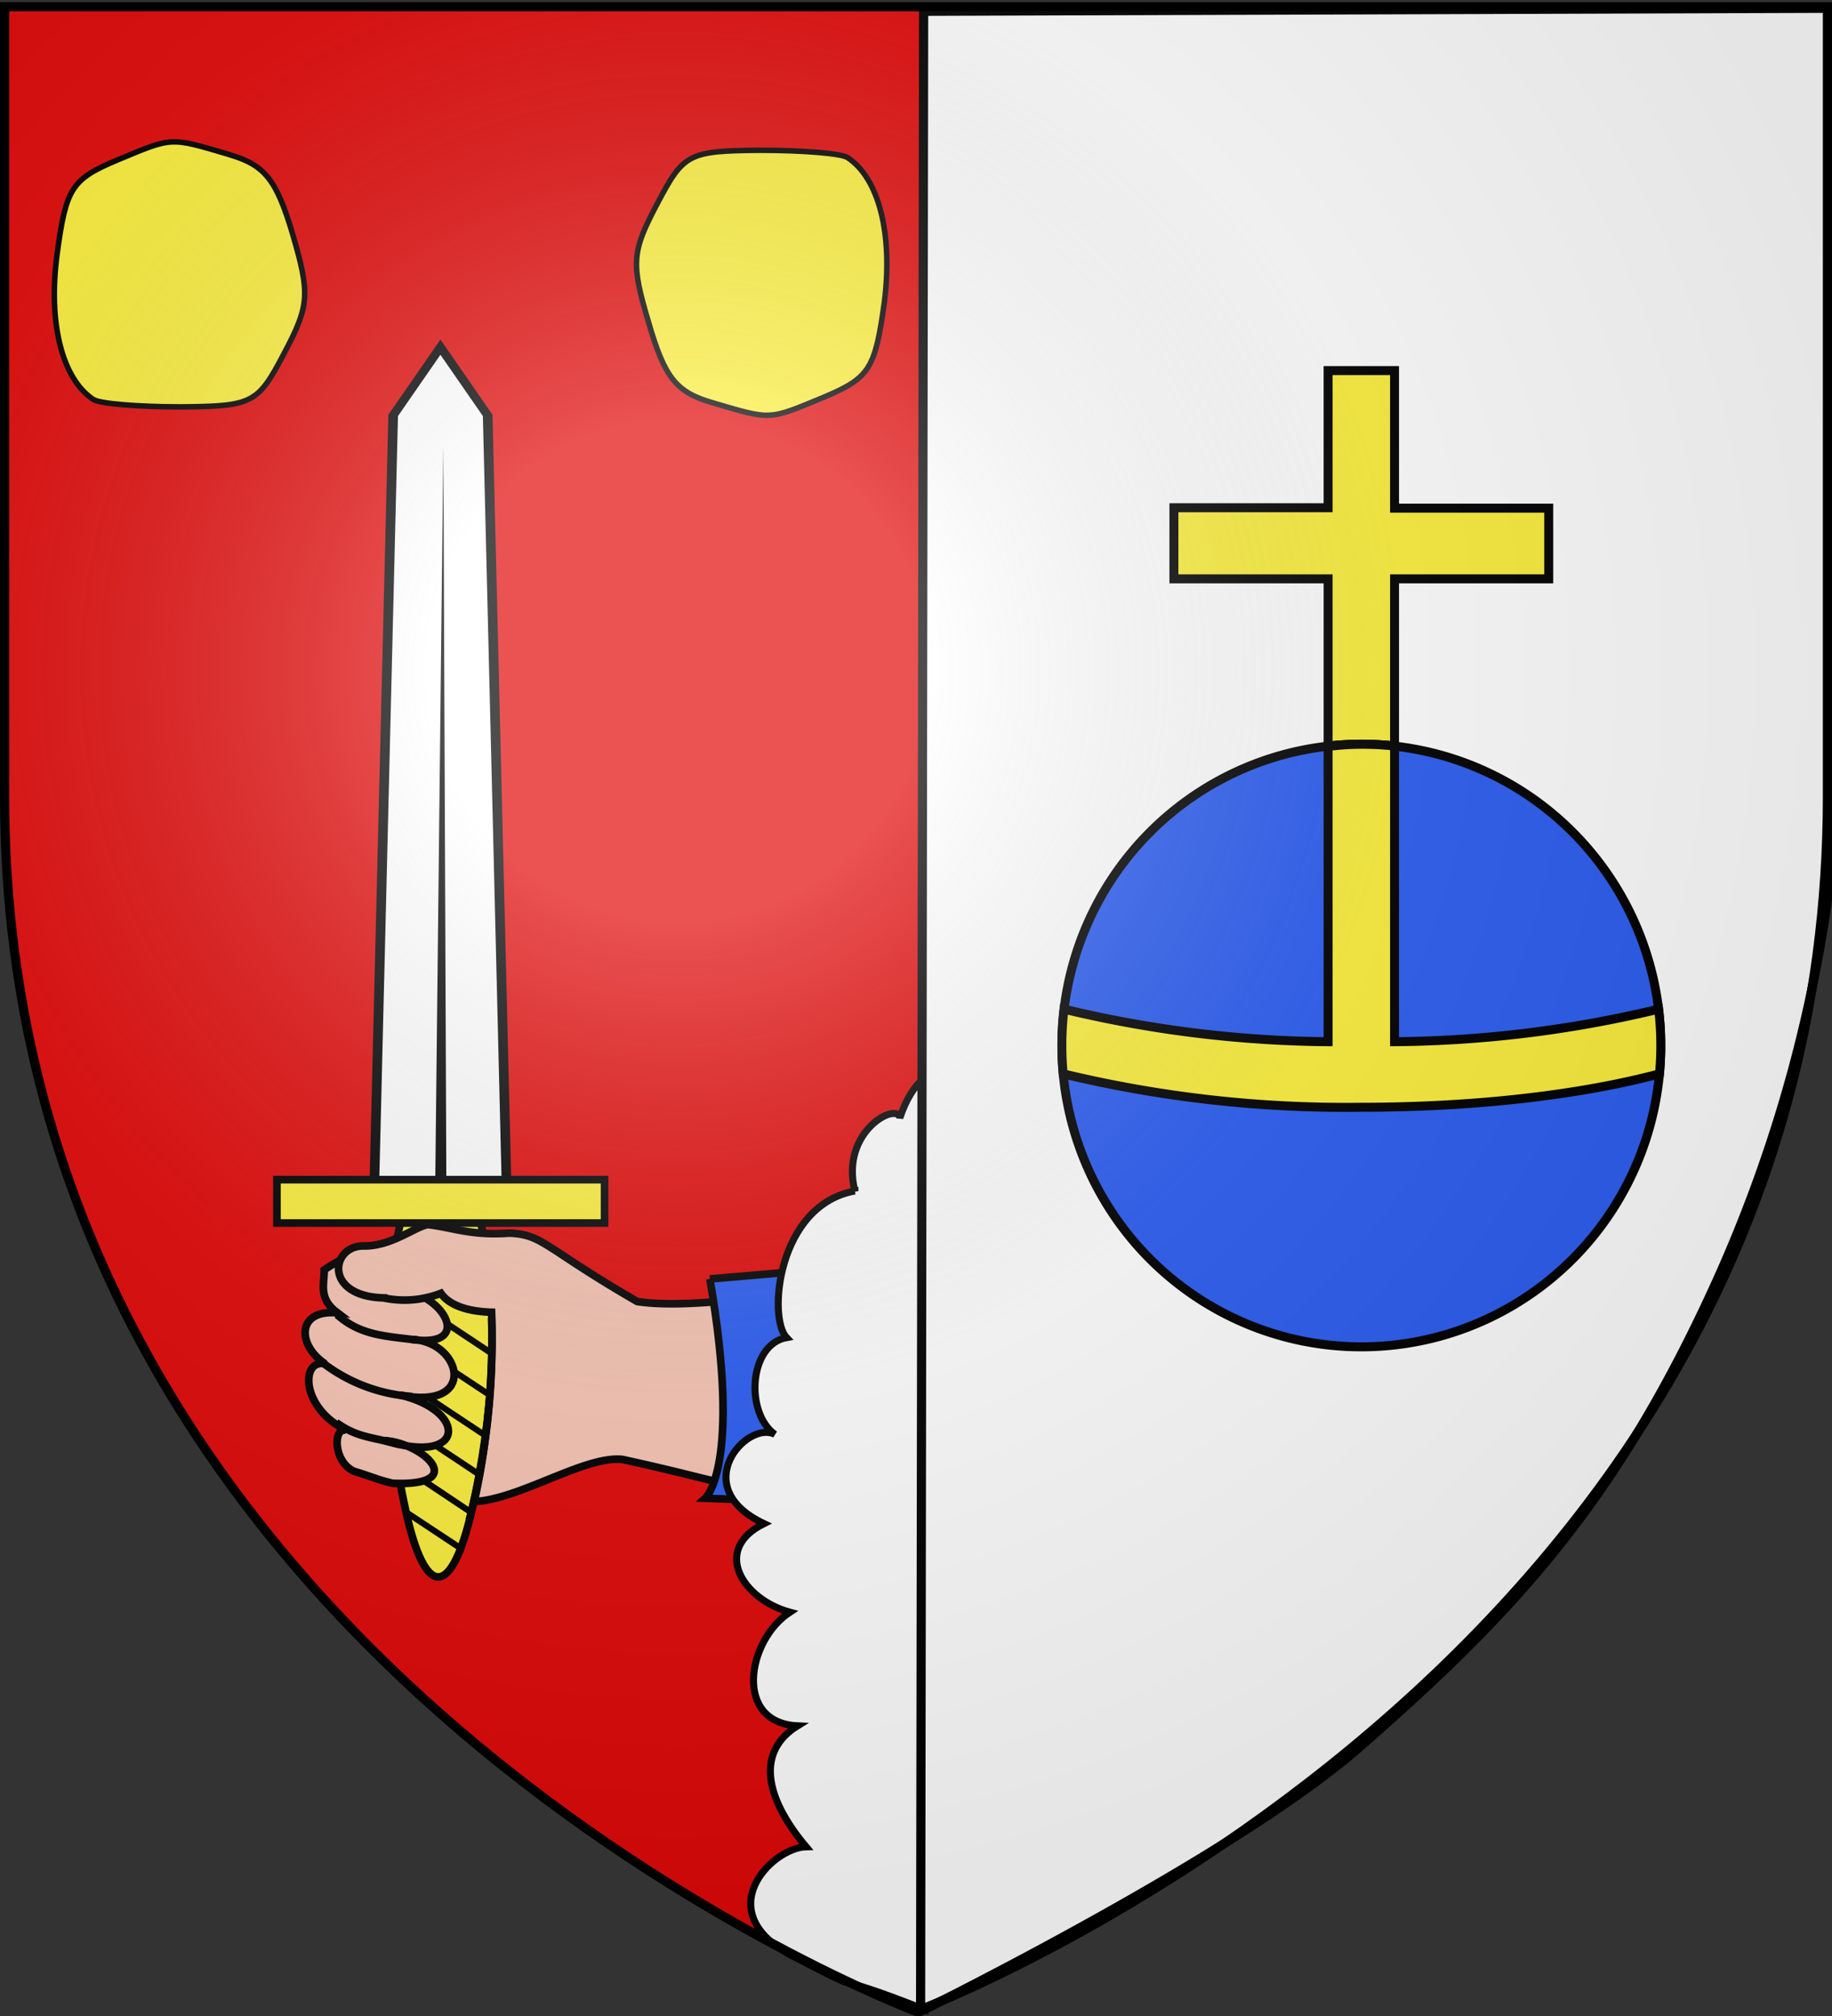
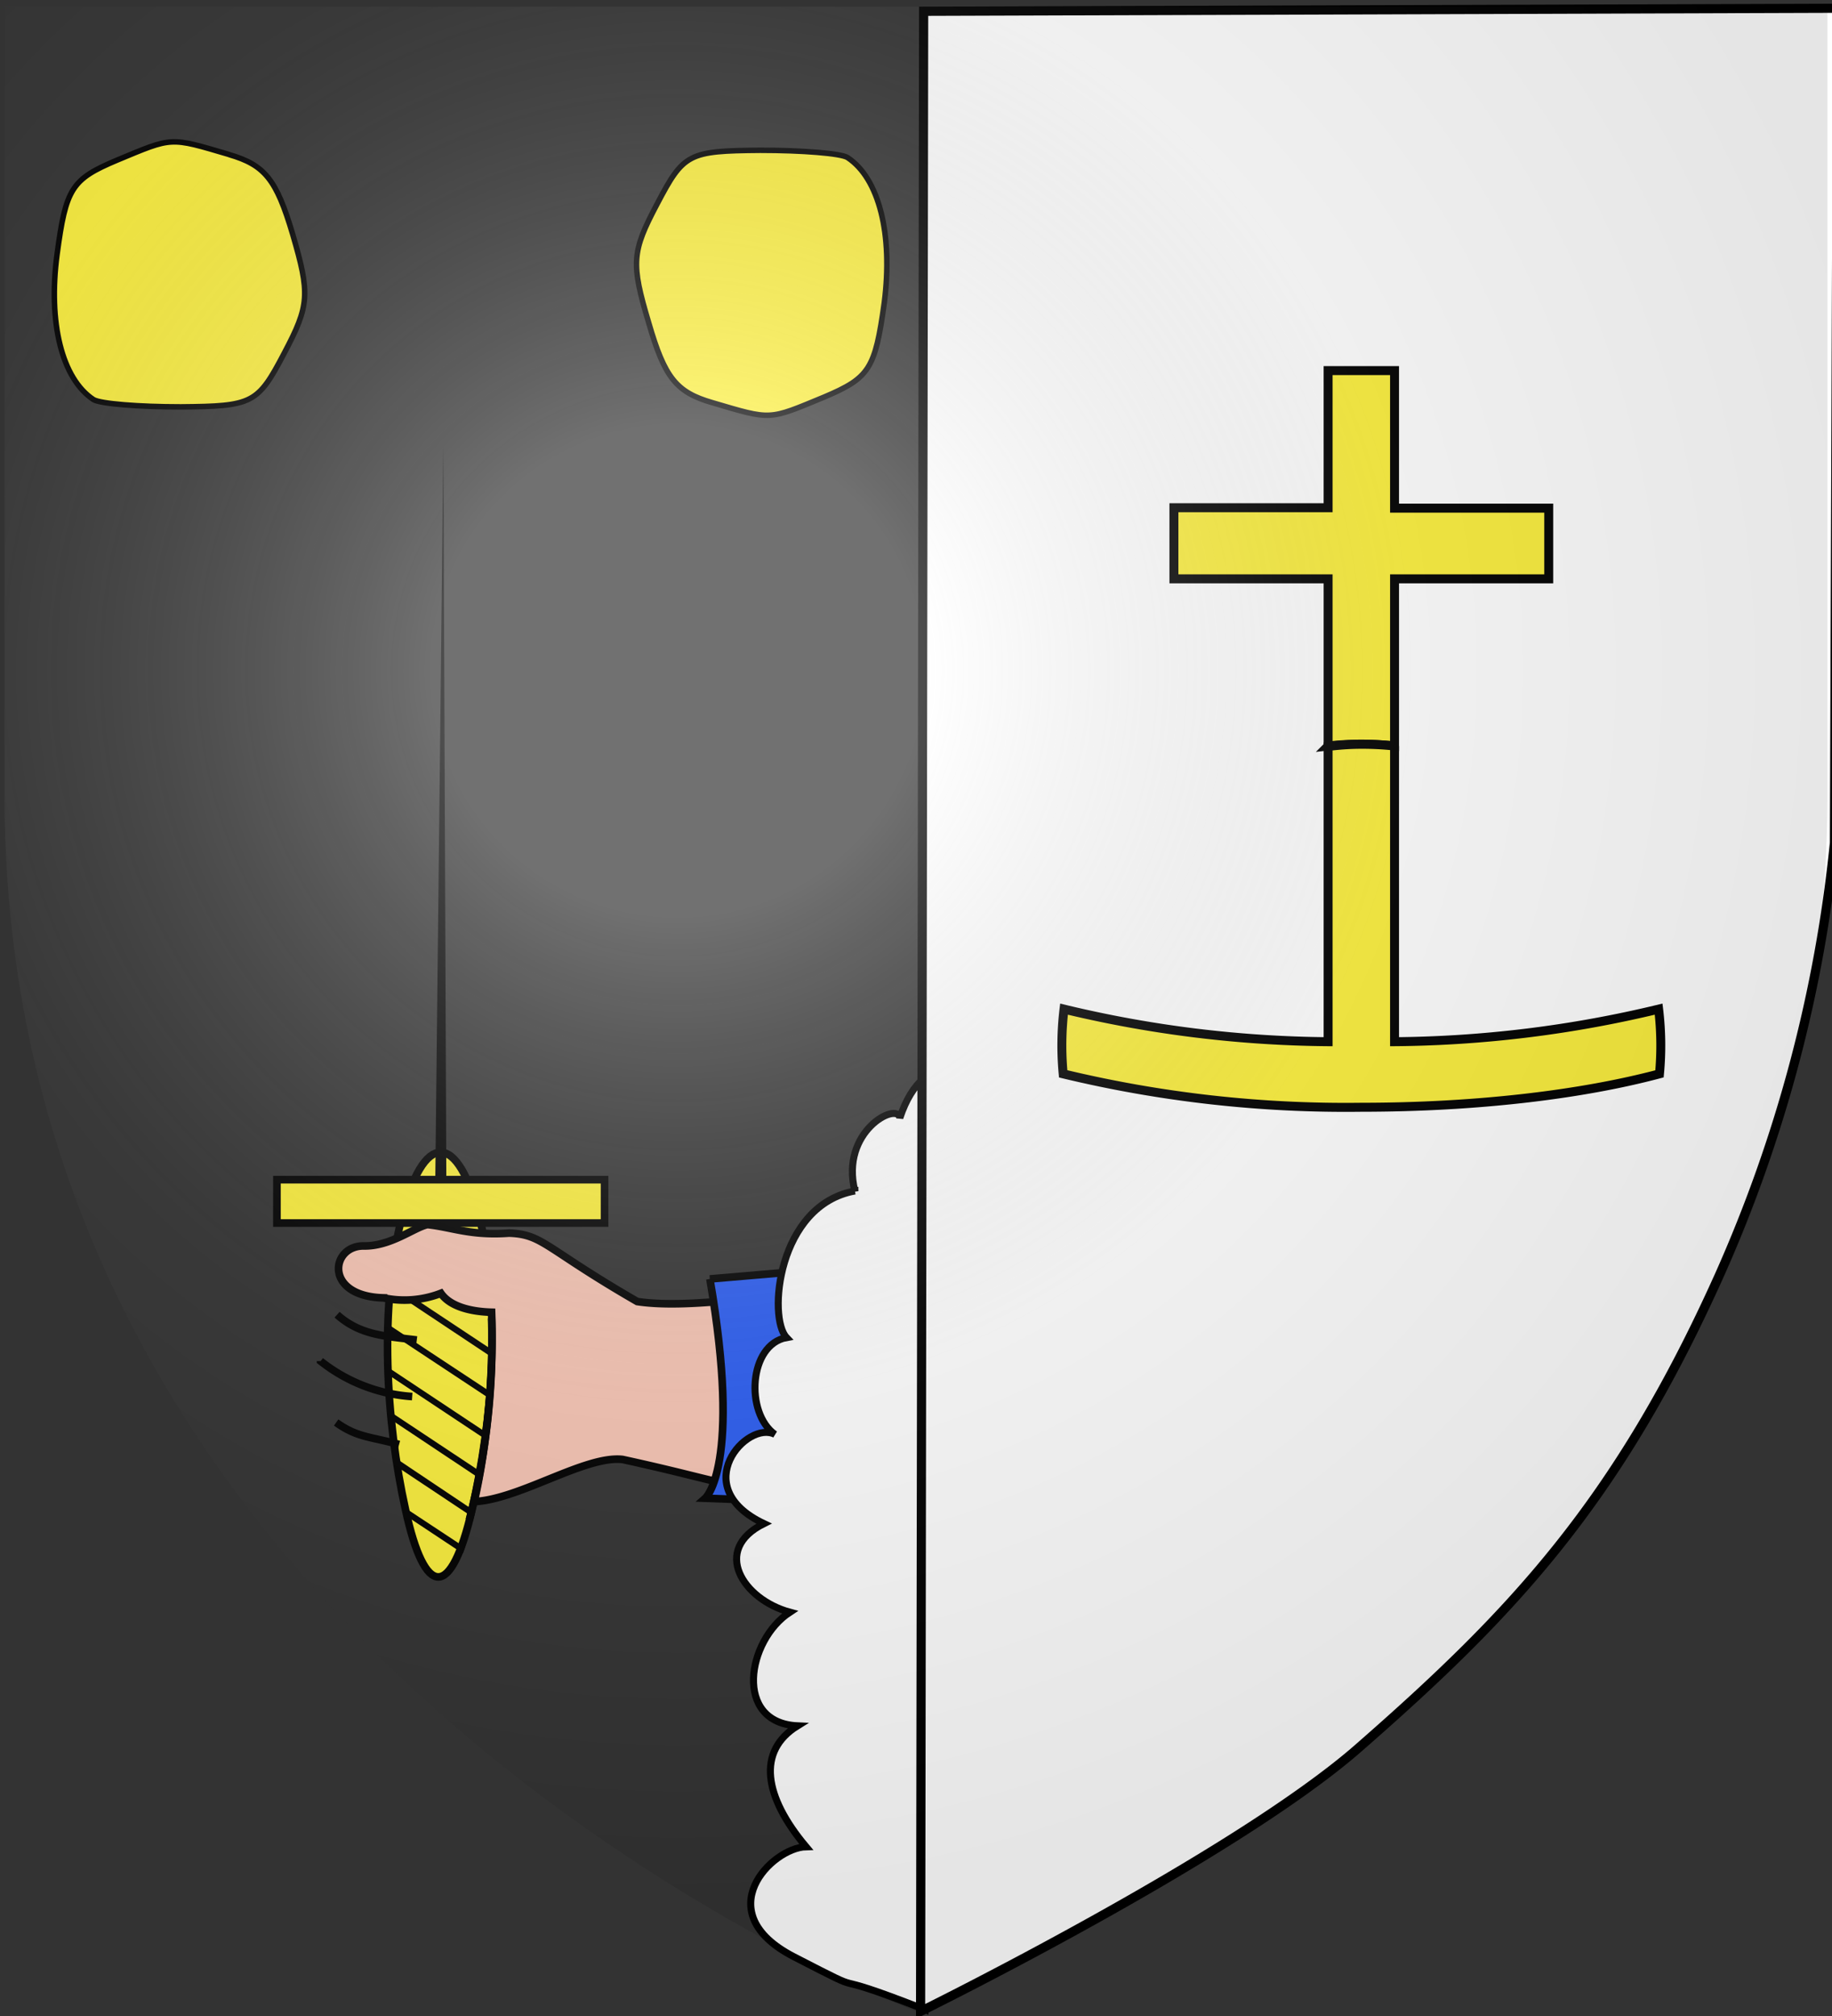
<svg xmlns="http://www.w3.org/2000/svg" xmlns:xlink="http://www.w3.org/1999/xlink" height="660" width="600" version="1.0">
  <rect width="100%" height="100%" fill="#333333" stroke="none" />
  <defs>
    <radialGradient xlink:href="#a" id="b" gradientUnits="userSpaceOnUse" gradientTransform="matrix(1.353 0 0 1.349 -77.6 -85.7)" cx="221.4" cy="226.3" fx="221.4" fy="226.3" r="300" />
    <linearGradient id="a">
      <stop offset="0" stop-color="#fff" stop-opacity=".3" />
      <stop offset=".2" stop-color="#fff" stop-opacity=".3" />
      <stop offset=".6" stop-color="#6b6b6b" stop-opacity=".1" />
      <stop offset="1" stop-opacity=".1" />
    </linearGradient>
  </defs>
-   <path d="M300 657.4S598.5 545 598.5 259.6V1.1H1.5v258.5C1.5 545.1 300 657.4 300 657.4z" fill="#e20909" fill-rule="evenodd" />
  <path d="M233.2 131.8c-11.7-3.4-15.5-8.1-20.7-26-5.9-19.7-5.6-23.3 2.7-39 8.7-16.6 10.2-17.4 33.8-17.6 13.6 0 26.5 1 28.6 2.4 10.3 6.8 14.9 25.1 12 47.6-3 21.6-4.8 24.5-19.7 30.8-18.4 7.6-17 7.6-36.7 1.8zM75 50.6c11.7 3.4 15.5 8.1 20.8 25.9 5.8 19.8 5.6 23.4-2.7 39.1-8.7 16.6-10.3 17.4-33.9 17.6-13.6 0-26.4-1-28.6-2.4-10.3-6.8-14.9-25.1-11.9-47.6 2.9-21.6 4.7-24.5 19.7-30.8 18.3-7.6 17-7.6 36.7-1.8z" fill="#fcef3c" stroke="#000" stroke-width="1.8" />
  <path d="M154.6 494.2c-6.8 29.4-15.4 29.4-21.8 0-6.5-29.4-8.5-65.5-1.4-94.9 7.1-29.4 18.7-29.4 25.8 0 7.1 29.4 4.1 65.5-2.6 94.9z" fill="#fcef3c" stroke="#000" stroke-width="2.5" />
  <path d="M151.6 508.6l.7-2-19.4-12.8.6 2.8 18.1 12zm3.4-11.8l.5-2.1-25.4-17 .4 2.8 24.5 16.3zm2.6-12.4l.4-2.2-29.7-19.7.3 2.6 29 19.3zm2-12.8l.3-2.2-32.4-21.5v2.4l32.1 21.3zm1.5-13.2l.2-2.3-33.8-22.3v2.4l33.6 22.2zm.8-13.5v-2.5l-33.5-22.2-.2 2.3 33.7 22.4zm0-14.2l-.1-2.5-31.8-21-.1.8-.2 1.4 32.2 21.3zm-1-14.7c0-.9-.2-1.8-.3-2.6l-28-18.6-.5 2L161 416z" />
-   <path d="M244.5 371.6h41.4l-6 385.8-14.7 33.4-14.7-33.4-6-385.8z" fill="#fff" stroke="#000" stroke-width="3" transform="matrix(-1.053 0 0 -.669 423.5 642.7)" />
  <path d="M146.2 391.6l-1-245.6-2.7 245.6h3.7z" fill-rule="evenodd" />
  <path fill="#fcef3c" stroke="#000" stroke-width="2.5" d="M198 400.4H90.7v-14.2H198z" />
-   <path d="M126.7 408.7c-7.7.7-11.7 1.2-20.5 7 0 4.8-2 9.4 4.3 14.1-13.5-1.2-13.2 10.6-4 16.7-8-1.8-8.2 14.4 7 21.8-4.4-1.5-4.6 10.2 2.5 13.4 4.9 1.4 8 2.9 12.6 3.9 25 1.1 10.5-13-2.6-14 26.5 8.4 27.3-9.7 5-14.9 25.6 5.3 20.4-17.5 3.9-18.2 19.6 3 11.4-13.8-2.7-16.1l-7.7-4.1 2.2-9.6z" fill="#f7c5b4" fill-rule="evenodd" stroke="#000" stroke-width="2.5" />
  <path d="M119 407.9c-10.7 0-13 16.5 6.6 17a33 33 0 0018.8-1.5c3 4.3 9.6 6 16.6 6.2.7 19-1.2 42.3-5.7 62 14.9-.7 36.4-15.2 48.6-13.8 47.8 10.4 29.2 11 81.2 4.9l41.4-66.4c-39.8.8-92.3 13.7-117.8 9.8-30.5-17.6-30.8-22-42-22.4-12.6.9-18.5-1.9-26.7-2.8-4.5 1-12.1 7.2-21 7z" fill="#f7c5b4" fill-rule="evenodd" stroke="#000" stroke-width="2.5" />
  <path d="M161 431.6a234 234 0 01-7.3 66M110.4 430.4c7.6 6.8 15.8 7 26.1 8.3m-31.5 6.9a54 54 0 0030 11.6m-24.9 8.5c7 5 11.3 4.6 20.6 7.2" fill="none" stroke="#000" stroke-width="2.5" />
  <path d="M232.5 418.7l70.3-6s-1.6 18.4-17.4 39.8c-15.8 21.5-8.6 39.7-8.6 39.7l-45.8-1.7s12-10.5 1.5-71.8z" fill="#2b5df2" fill-rule="evenodd" stroke="#000" stroke-width="2.5" />
  <path d="M280 390c-5-19.7 14-29.4 14.7-24 8.1-24.4 27-18.5 34.4-.7.4.2-27.5 223.2-26.2 292.6-37.4-14.7-14-2.4-42.9-17.3-28.3-14.6-7.2-35.7 4-36-13.8-16.4-16.2-31.3-2.8-39.6-21-1-16.6-28-2.5-37.2-15.5-4.2-25.7-20.5-8.5-29-25.4-12-5.5-34 3.6-29.2-9.8-7-8.6-29.4 3.8-31.7-6.2-6.5-3-43.4 22.4-48z" fill="#fff" fill-rule="evenodd" stroke="#000" stroke-width="2.3" />
  <path d="M302.5 3.7l-1 654.8s102.8-50.6 143.6-86.4c49.9-43.6 84.5-80 118-154.6a460.5 460.5 0 0037.7-141.6l1-273.2-299.3 1z" fill="#fff" fill-rule="evenodd" stroke="#000" stroke-width="3" />
  <g stroke="#000" stroke-width="2.1" fill-rule="evenodd">
    <path d="M66.5 8v32H30.3v16.6h36.2v39a70.7 70.7 0 0115.6 0v-39h36.2V40.1H82.1V8H66.5z" fill="#fcef3c" transform="matrix(1.395 0 0 1.403 342.2 110.1)" />
-     <path d="M144.6 165.5a70.3 70.3 0 11-140.6 0 70.3 70.3 0 01140.6 0h0z" fill="#2b5df2" transform="matrix(1.395 0 0 1.403 342.2 110.1)" />
+     <path d="M144.6 165.5h0z" fill="#2b5df2" transform="matrix(1.395 0 0 1.403 342.2 110.1)" />
    <path d="M74.3 95.2c-2.7 0-5.3.2-7.8.5v68.9a275 275 0 01-62-7.6 71 71 0 00-.2 15.1s0 0 0 0a285 285 0 0070 7.8c27.2 0 51.9-3 70-7.8a71 71 0 00-.2-15.1 275 275 0 01-62 7.6v-69a71 71 0 00-7.8-.4z" fill="#fcef3c" transform="matrix(1.395 0 0 1.403 342.2 110.1)" />
  </g>
  <path d="M300 658.5s298.5-112.3 298.5-397.8V2.2H1.5v258.5C1.5 546.2 300 658.5 300 658.5z" fill="url(#b)" fill-rule="evenodd" />
-   <path d="M300 658.5S1.5 546.2 1.5 260.7V2.2h597v258.5c0 285.5-298.5 397.8-298.5 397.8z" fill="none" stroke="#000" stroke-width="3" />
</svg>